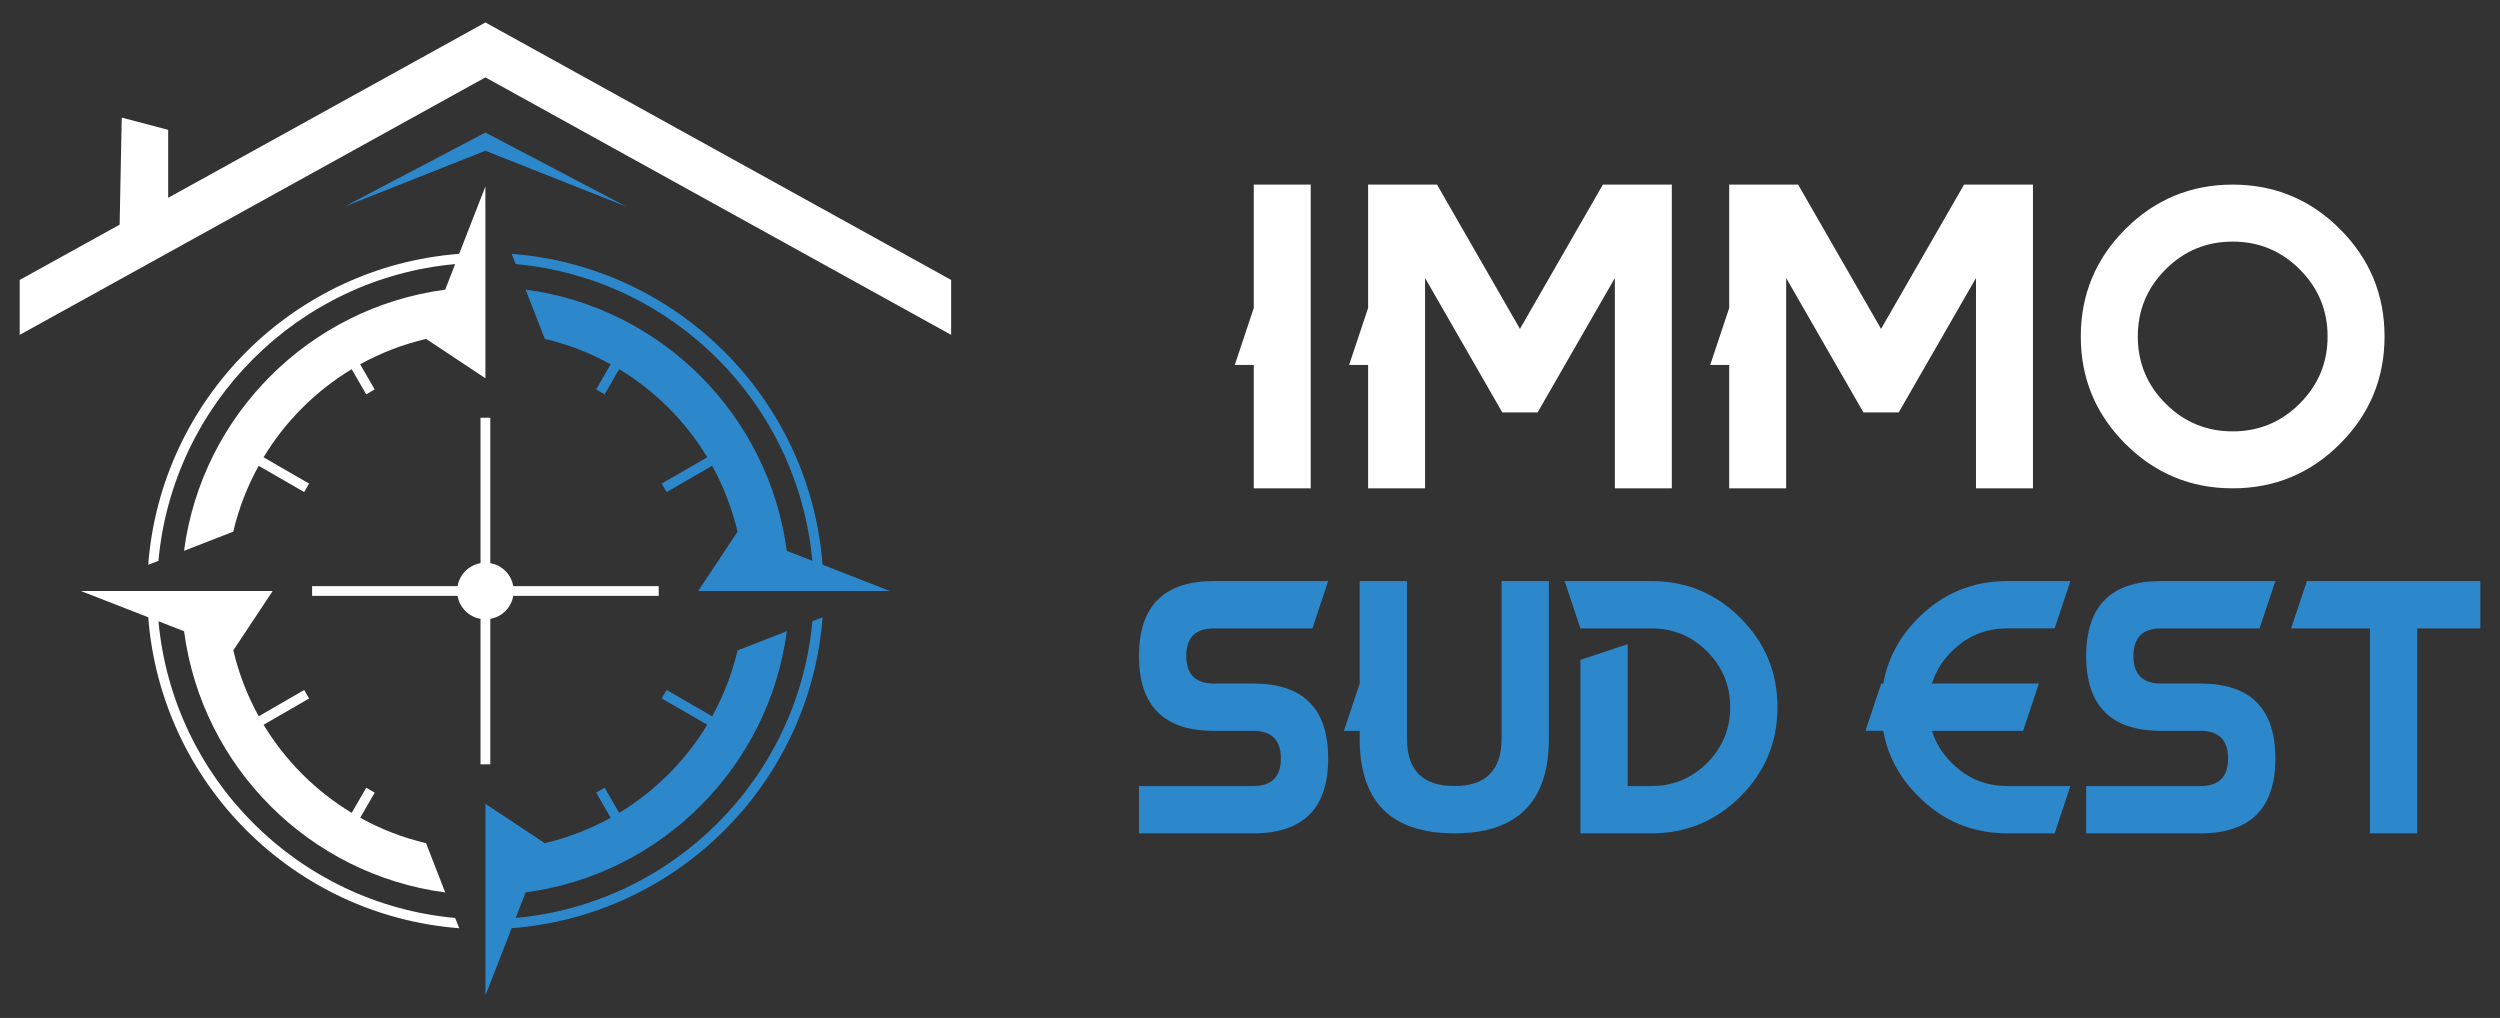
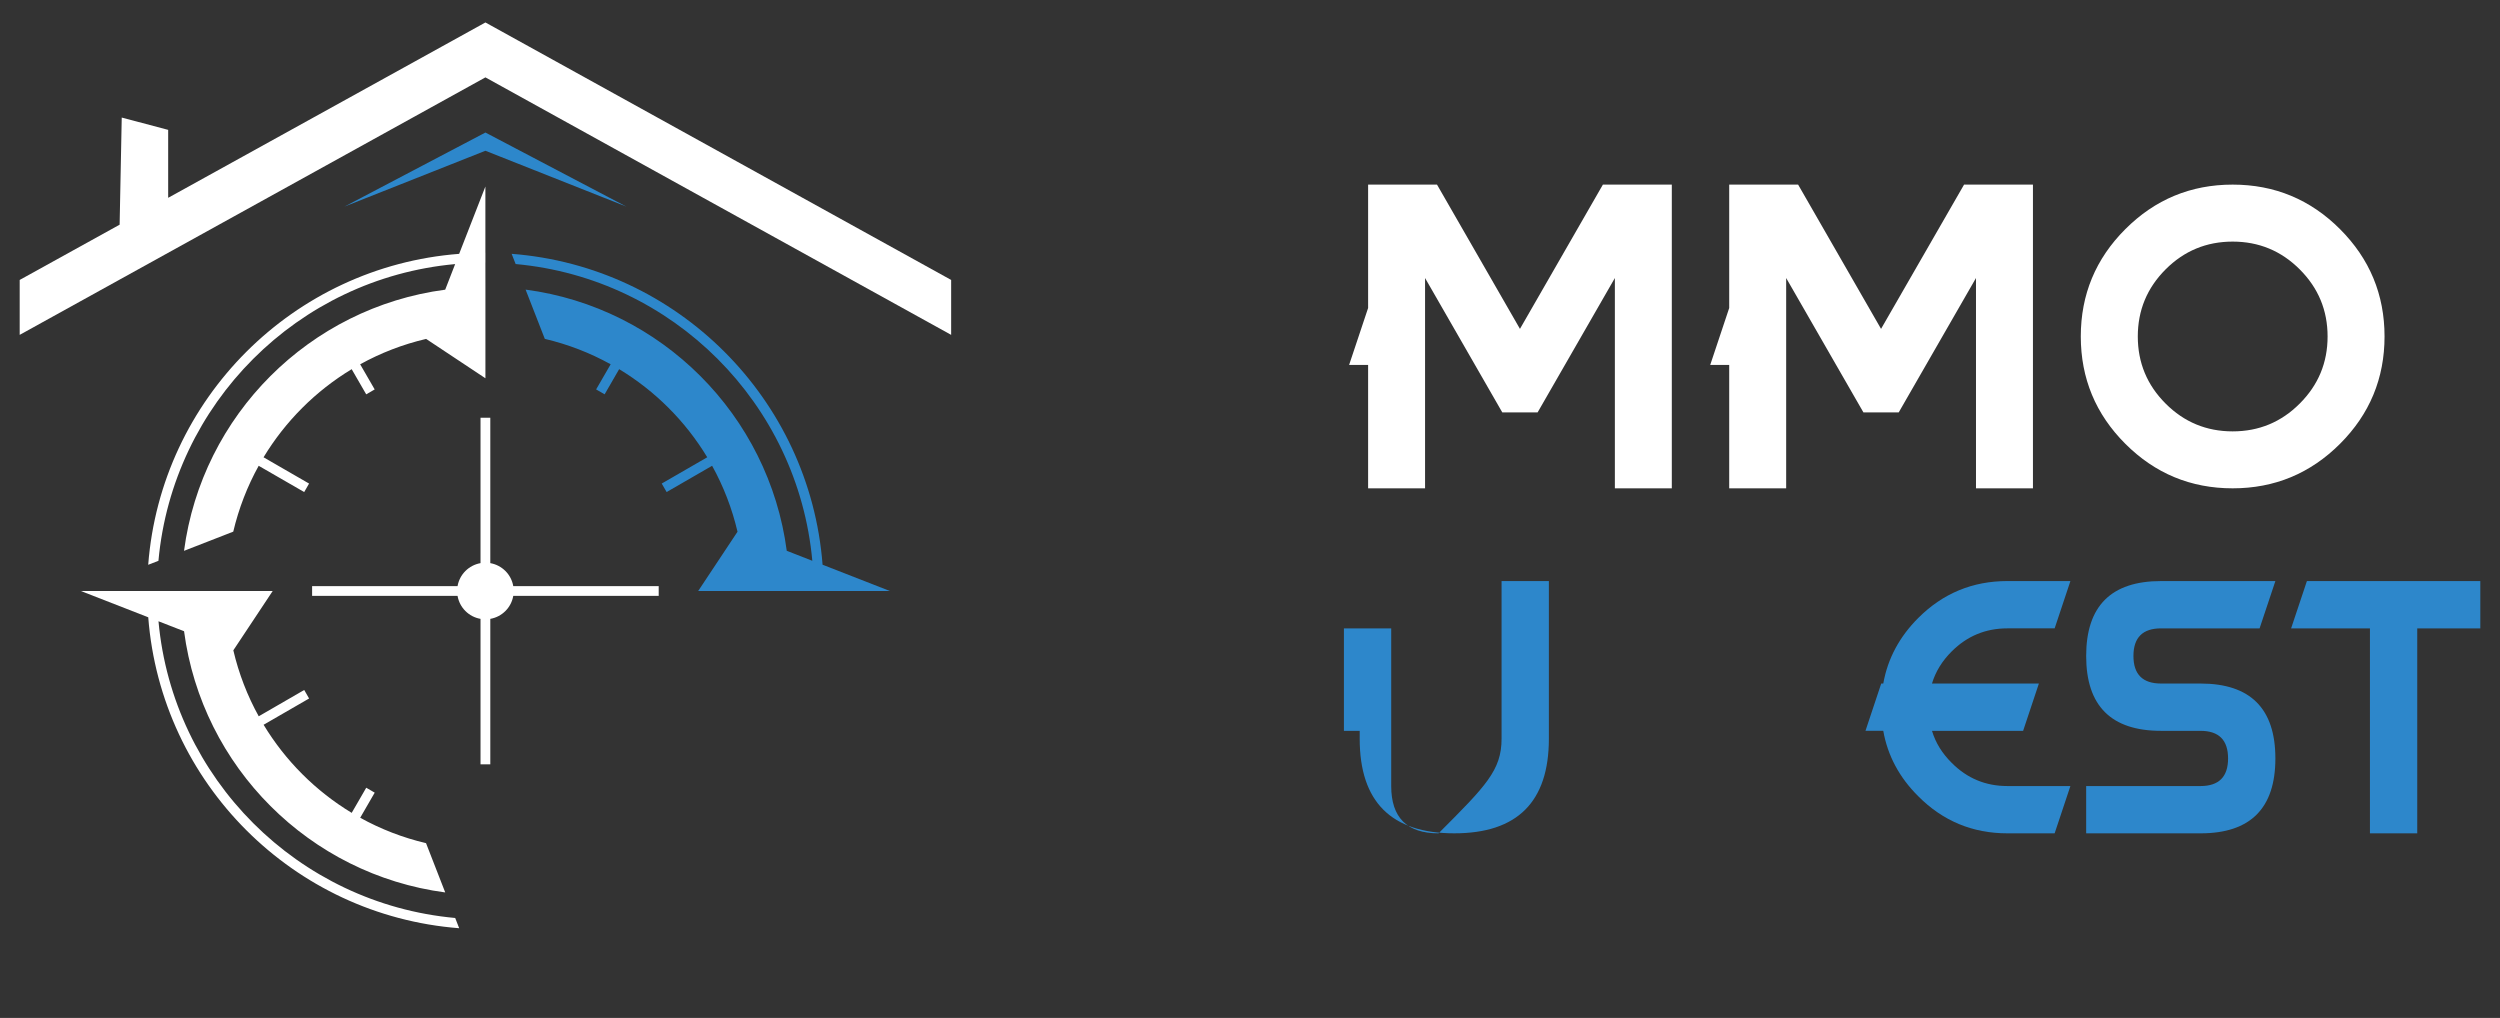
<svg xmlns="http://www.w3.org/2000/svg" version="1.1" id="Calque_1" x="0px" y="0px" width="167px" height="68px" viewBox="0 0 167 68" enable-background="new 0 0 167 68" xml:space="preserve">
  <rect x="0" y="0" width="167" height="68" fill="#333333" stroke="none" />
  <g>
    <g>
      <g>
        <path fill="#FFFFFF" d="M32.752,37.617v-9.713h-0.653v9.713c-0.783,0.139-1.398,0.753-1.534,1.536h-9.716v0.653h9.716     c0.136,0.783,0.751,1.399,1.534,1.534v9.718h0.653v-9.718c0.783-0.135,1.398-0.751,1.534-1.534h9.715v-0.653h-9.715     C34.151,38.369,33.536,37.756,32.752,37.617z" />
        <path fill="#FFFFFF" d="M10.584,37.462c0.959-10.503,9.318-18.861,19.82-19.821L29.74,19.35     c-9.068,1.198-16.25,8.377-17.447,17.446l3.288-1.282v0.002c0.368-1.558,0.943-3.037,1.699-4.401l3.04,1.754l0.326-0.567     l-3.041-1.755c1.456-2.407,3.479-4.431,5.887-5.886l0.971,1.681l0.566-0.328l-0.97-1.679c1.366-0.757,2.846-1.33,4.406-1.696     l3.961,2.629v-3.09l0,0v-3.01l0,0l-0.002-1.622c0.002,0,0.002,0,0.002,0v-0.662c0,0,0,0-0.002,0V12.46l-1.753,4.497     c-11.08,0.853-19.919,9.69-20.771,20.771L10.584,37.462z" />
        <path fill="#2D87CB" d="M34.445,17.638c10.502,0.961,18.859,9.32,19.818,19.823l-1.708-0.668     c-1.197-9.068-8.377-16.249-17.445-17.447l1.282,3.288l-0.002,0.002c1.56,0.366,3.036,0.941,4.402,1.698l-0.971,1.679     l0.568,0.328l0.97-1.681c2.406,1.454,4.431,3.479,5.885,5.886l-3.04,1.755l0.327,0.567l3.039-1.754     c0.756,1.365,1.33,2.845,1.696,4.405l-2.628,3.961h3.09l0,0h3.009l0,0h1.622l0,0h0.663l0,0h4.424l-4.498-1.756     c-0.852-11.079-9.691-19.918-20.77-20.768L34.445,17.638z" />
-         <path fill="#2D87CB" d="M54.267,41.5C53.309,52,44.948,60.358,34.448,61.319l0.664-1.709c9.069-1.198,16.249-8.379,17.448-17.445     l-3.288,1.281l-0.003-0.003c-0.365,1.561-0.942,3.037-1.698,4.404l-3.039-1.757l-0.327,0.568l3.04,1.755     c-1.454,2.407-3.479,4.43-5.885,5.885l-0.97-1.679l-0.568,0.325l0.971,1.681c-1.366,0.755-2.845,1.332-4.407,1.695l-3.959-2.627     v3.089l0,0v3.011l0,0v1.62l0,0v0.664l0,0V66.5l1.753-4.497c11.081-0.851,19.919-9.691,20.77-20.769L54.267,41.5z" />
        <path fill="#FFFFFF" d="M30.407,61.321c-10.502-0.957-18.86-9.319-19.82-19.82l1.708,0.665     c1.199,9.071,8.379,16.249,17.446,17.449l-1.281-3.289l0.002-0.003c-1.559-0.365-3.036-0.942-4.401-1.697l0.969-1.677     l-0.566-0.329l-0.971,1.679c-2.406-1.455-4.431-3.478-5.885-5.885l3.039-1.755l-0.326-0.568l-3.039,1.757     c-0.757-1.367-1.33-2.846-1.696-4.406l2.628-3.961h-3.089l0,0h-3.012l0,0h-1.62l0,0H9.83l0,0H5.405l4.498,1.754     c0.853,11.081,9.691,19.918,20.77,20.77L30.407,61.321z" />
      </g>
      <polygon fill-rule="evenodd" clip-rule="evenodd" fill="#2D87CB" points="23.011,13.8 32.426,8.853 41.839,13.8 32.426,10.071     23.011,13.8   " />
      <polygon fill="#FFFFFF" points="1.315,22.369 32.426,5.169 63.537,22.369 63.537,18.7 32.426,1.5 11.234,13.214 11.234,8.675     8.132,7.853 7.991,15.009 1.315,18.7   " />
    </g>
    <g>
      <g>
-         <path fill="#FFFFFF" d="M87.556,32.62h-3.804v-8.241h-1.268l1.268-3.805v-8.241h3.804V32.62z" />
        <path fill="#FFFFFF" d="M95.194,32.62H91.39v-8.241h-1.27l1.27-3.805v-8.241h4.603l5.54,9.636l5.54-9.636h4.604V32.62h-3.804     V18.572l-5.161,8.977h-2.359l-5.159-8.977V32.62z" />
        <path fill="#FFFFFF" d="M119.315,32.62h-3.804v-8.241h-1.269l1.269-3.805v-8.241h4.604l5.539,9.636l5.545-9.636h4.602V32.62     h-3.805V18.572l-5.162,8.977h-2.357l-5.161-8.977V32.62z" />
        <path fill="#FFFFFF" d="M149.142,32.62c-2.797,0-5.188-0.992-7.17-2.974c-1.982-1.982-2.975-4.371-2.975-7.17     c0-2.798,0.992-5.187,2.975-7.169c1.982-1.983,4.373-2.975,7.17-2.975c2.799,0,5.189,0.991,7.172,2.975     c1.98,1.982,2.973,4.371,2.973,7.169c0,2.799-0.992,5.188-2.973,7.17C154.331,31.628,151.94,32.62,149.142,32.62z      M149.142,28.816c1.75,0,3.244-0.619,4.48-1.858c1.24-1.237,1.861-2.731,1.861-4.481s-0.621-3.243-1.861-4.482     c-1.236-1.237-2.73-1.856-4.48-1.856s-3.244,0.619-4.48,1.856c-1.238,1.239-1.857,2.732-1.857,4.482s0.619,3.244,1.857,4.481     C145.897,28.197,147.392,28.816,149.142,28.816z" />
      </g>
      <g>
        <g>
-           <path fill="#2D87CB" d="M81.086,48.82c-3.335,0-5.002-1.667-5.002-5.002s1.667-5.003,5.002-5.003h7.636l-1.054,3.16h-6.582      c-1.229,0-1.844,0.614-1.844,1.843s0.615,1.842,1.844,1.842h2.633c3.335,0,5.003,1.669,5.003,5.004      c0,3.334-1.668,5.003-5.003,5.003h-7.635v-3.159h7.635c1.229,0,1.842-0.616,1.842-1.844c0-1.229-0.613-1.844-1.842-1.844H81.086      z" />
-           <path fill="#2D87CB" d="M100.305,49.348V38.815h3.16v10.532c0,4.213-2.106,6.319-6.318,6.319c-4.213,0-6.319-2.106-6.319-6.319      V48.82h-1.054l1.054-3.16v-6.845h3.159v10.532c0,2.106,1.054,3.16,3.16,3.16C99.252,52.508,100.305,51.454,100.305,49.348z" />
-           <path fill="#2D87CB" d="M110.311,41.976h-4.74l-1.054-3.16h5.794c2.322,0,4.31,0.823,5.956,2.47      c1.646,1.647,2.468,3.632,2.468,5.956c0,2.325-0.822,4.309-2.468,5.956c-1.646,1.646-3.634,2.47-5.956,2.47h-4.74V44.082      l3.159-1.054v9.479h1.581c1.453,0,2.695-0.516,3.724-1.543c1.027-1.029,1.542-2.27,1.542-3.724s-0.515-2.695-1.542-3.723      C113.006,42.49,111.764,41.976,110.311,41.976z" />
+           <path fill="#2D87CB" d="M100.305,49.348V38.815h3.16v10.532c0,4.213-2.106,6.319-6.318,6.319c-4.213,0-6.319-2.106-6.319-6.319      V48.82h-1.054v-6.845h3.159v10.532c0,2.106,1.054,3.16,3.16,3.16C99.252,52.508,100.305,51.454,100.305,49.348z" />
          <path fill="#2D87CB" d="M129.056,45.66h7.141l-1.053,3.16h-6.088c0.238,0.793,0.678,1.506,1.318,2.139      c1.023,1.032,2.264,1.549,3.715,1.549h4.213l-1.053,3.159h-3.16c-2.322,0-4.307-0.825-5.949-2.476      c-1.264-1.256-2.045-2.714-2.338-4.371h-1.189l1.053-3.16h0.137c0.293-1.655,1.074-3.116,2.338-4.381      c1.643-1.642,3.627-2.464,5.949-2.464h4.213l-1.053,3.16h-3.16c-1.451,0-2.691,0.514-3.715,1.538      C129.733,44.152,129.294,44.868,129.056,45.66z" />
          <path fill="#2D87CB" d="M144.358,48.82c-3.334,0-5.002-1.667-5.002-5.002s1.668-5.003,5.002-5.003h7.637l-1.055,3.16h-6.582      c-1.229,0-1.844,0.614-1.844,1.843s0.615,1.842,1.844,1.842h2.633c3.334,0,5.004,1.669,5.004,5.004      c0,3.334-1.67,5.003-5.004,5.003h-7.635v-3.159h7.635c1.23,0,1.844-0.616,1.844-1.844c0-1.229-0.613-1.844-1.844-1.844H144.358z      " />
          <path fill="#2D87CB" d="M161.472,41.976v13.691h-3.16V41.976h-5.266l1.055-3.16h11.584v3.16H161.472z" />
        </g>
      </g>
    </g>
  </g>
</svg>